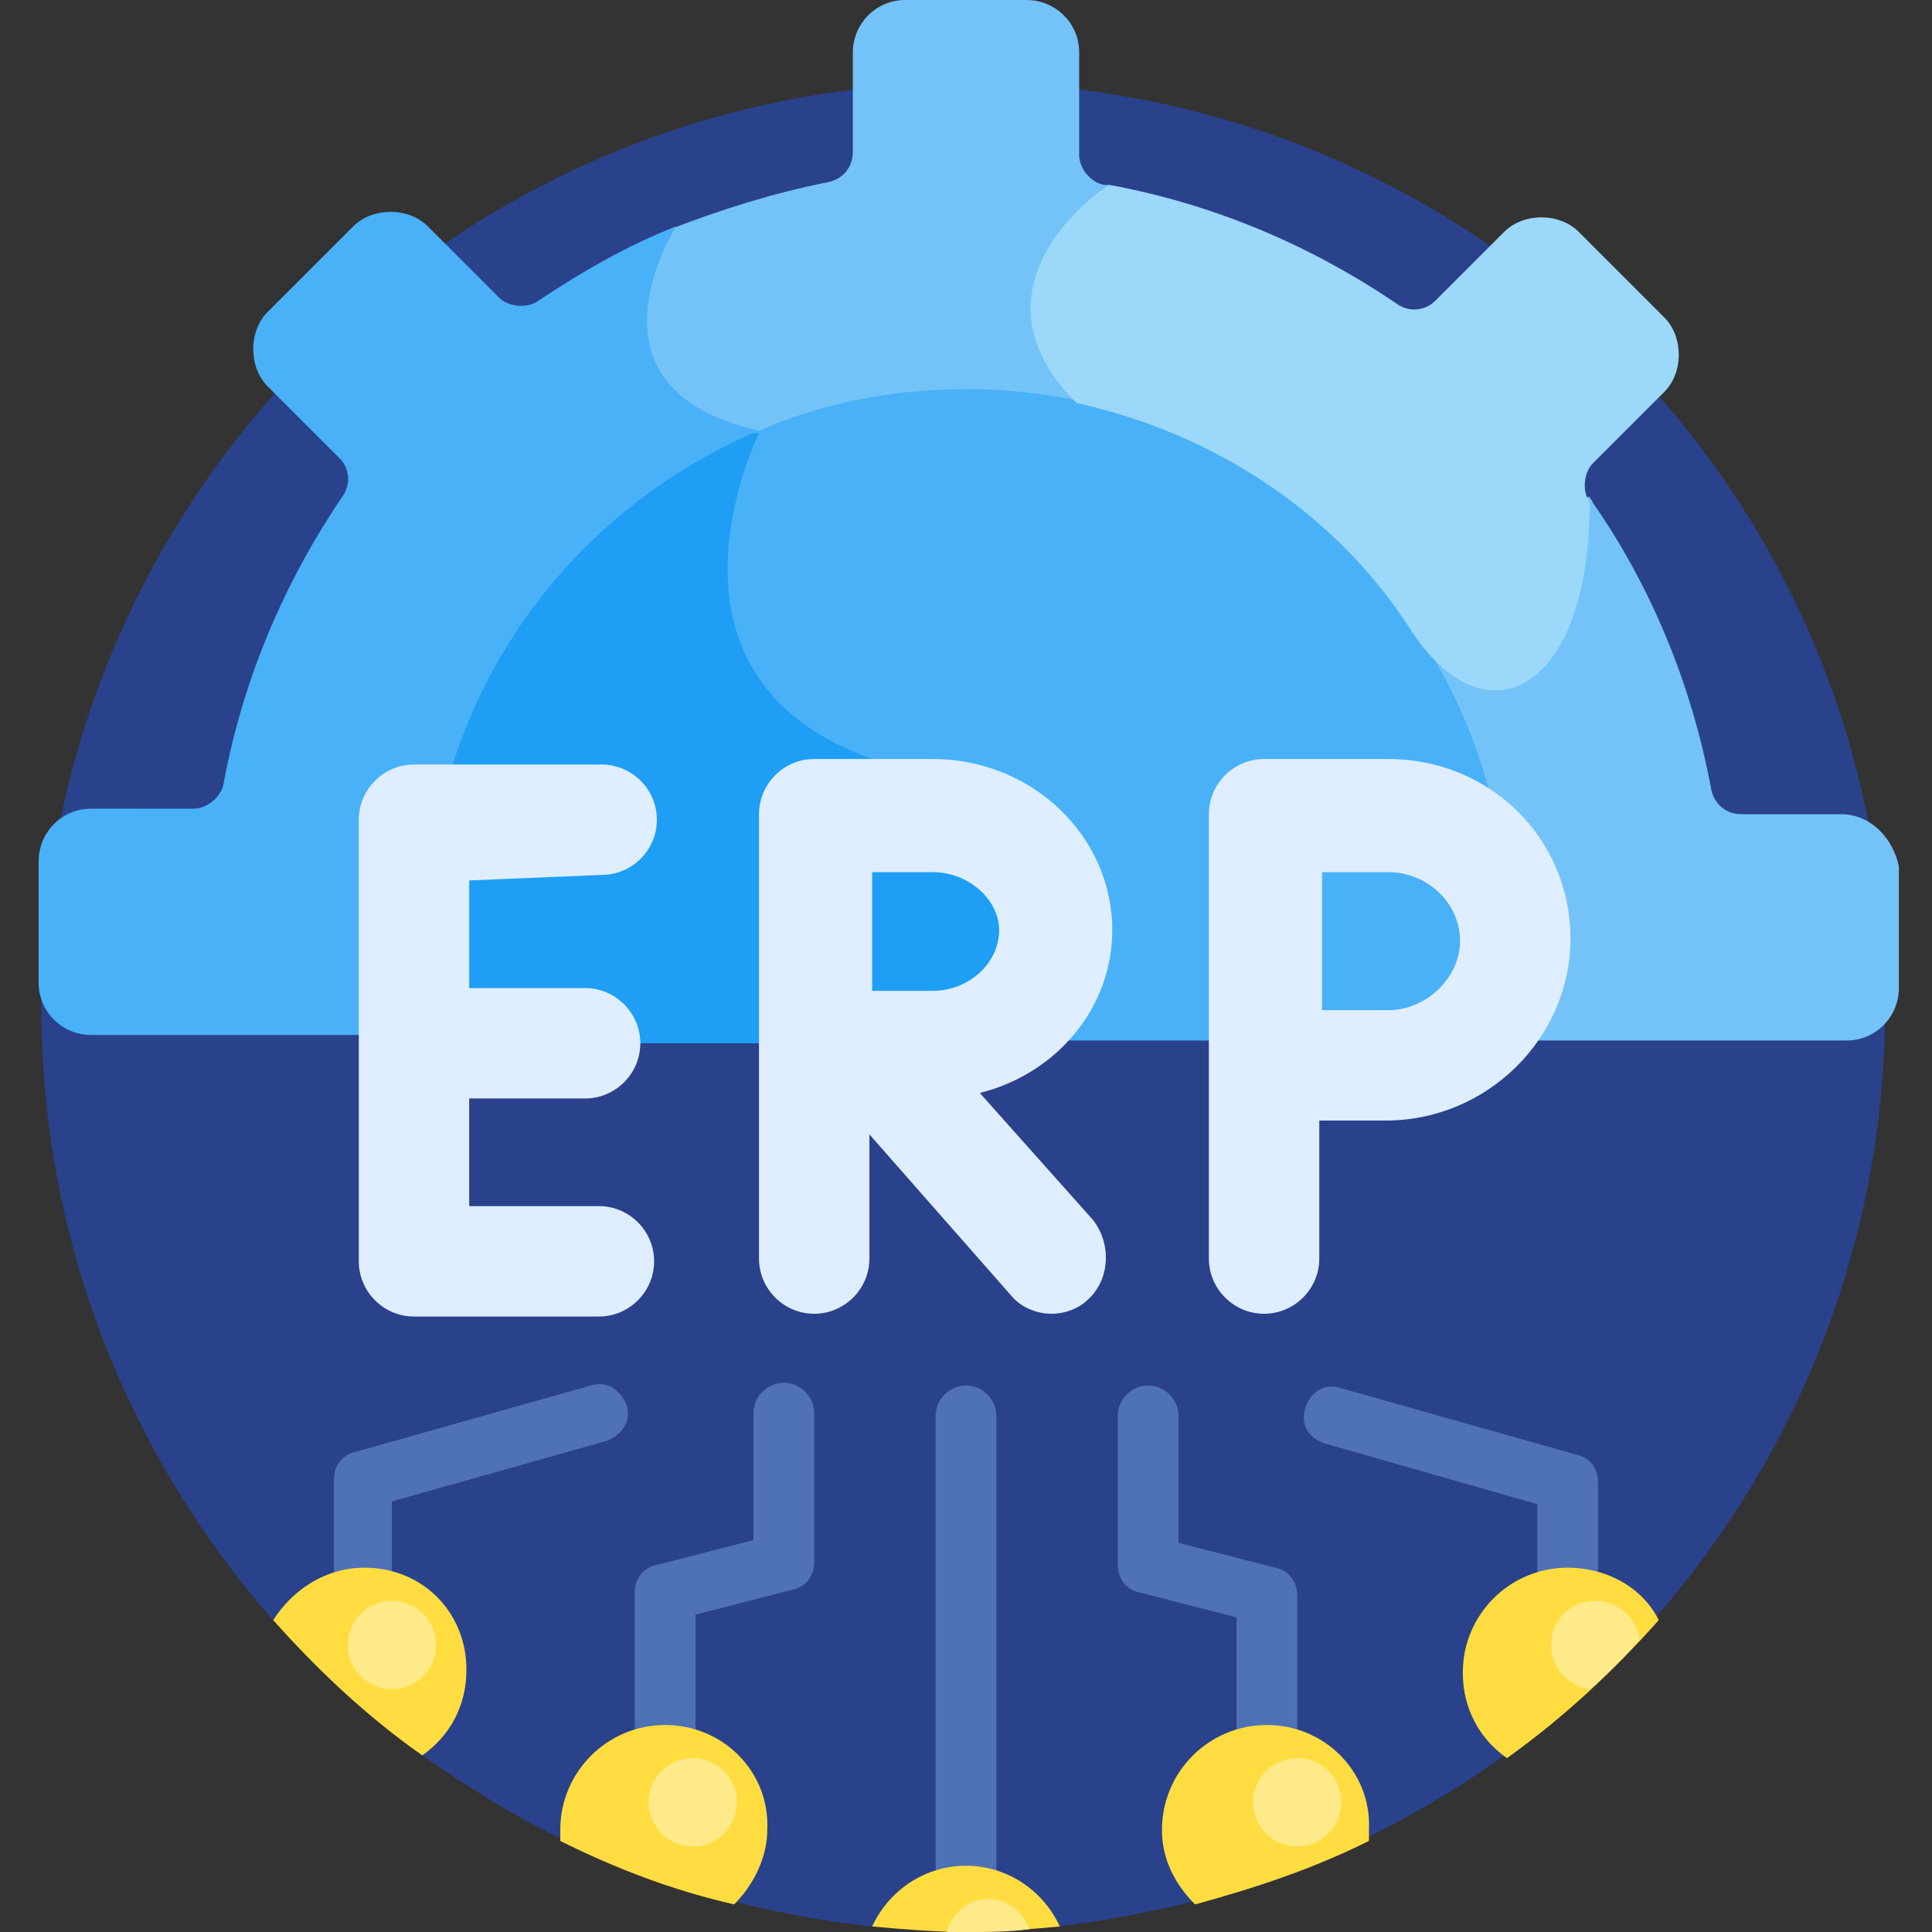
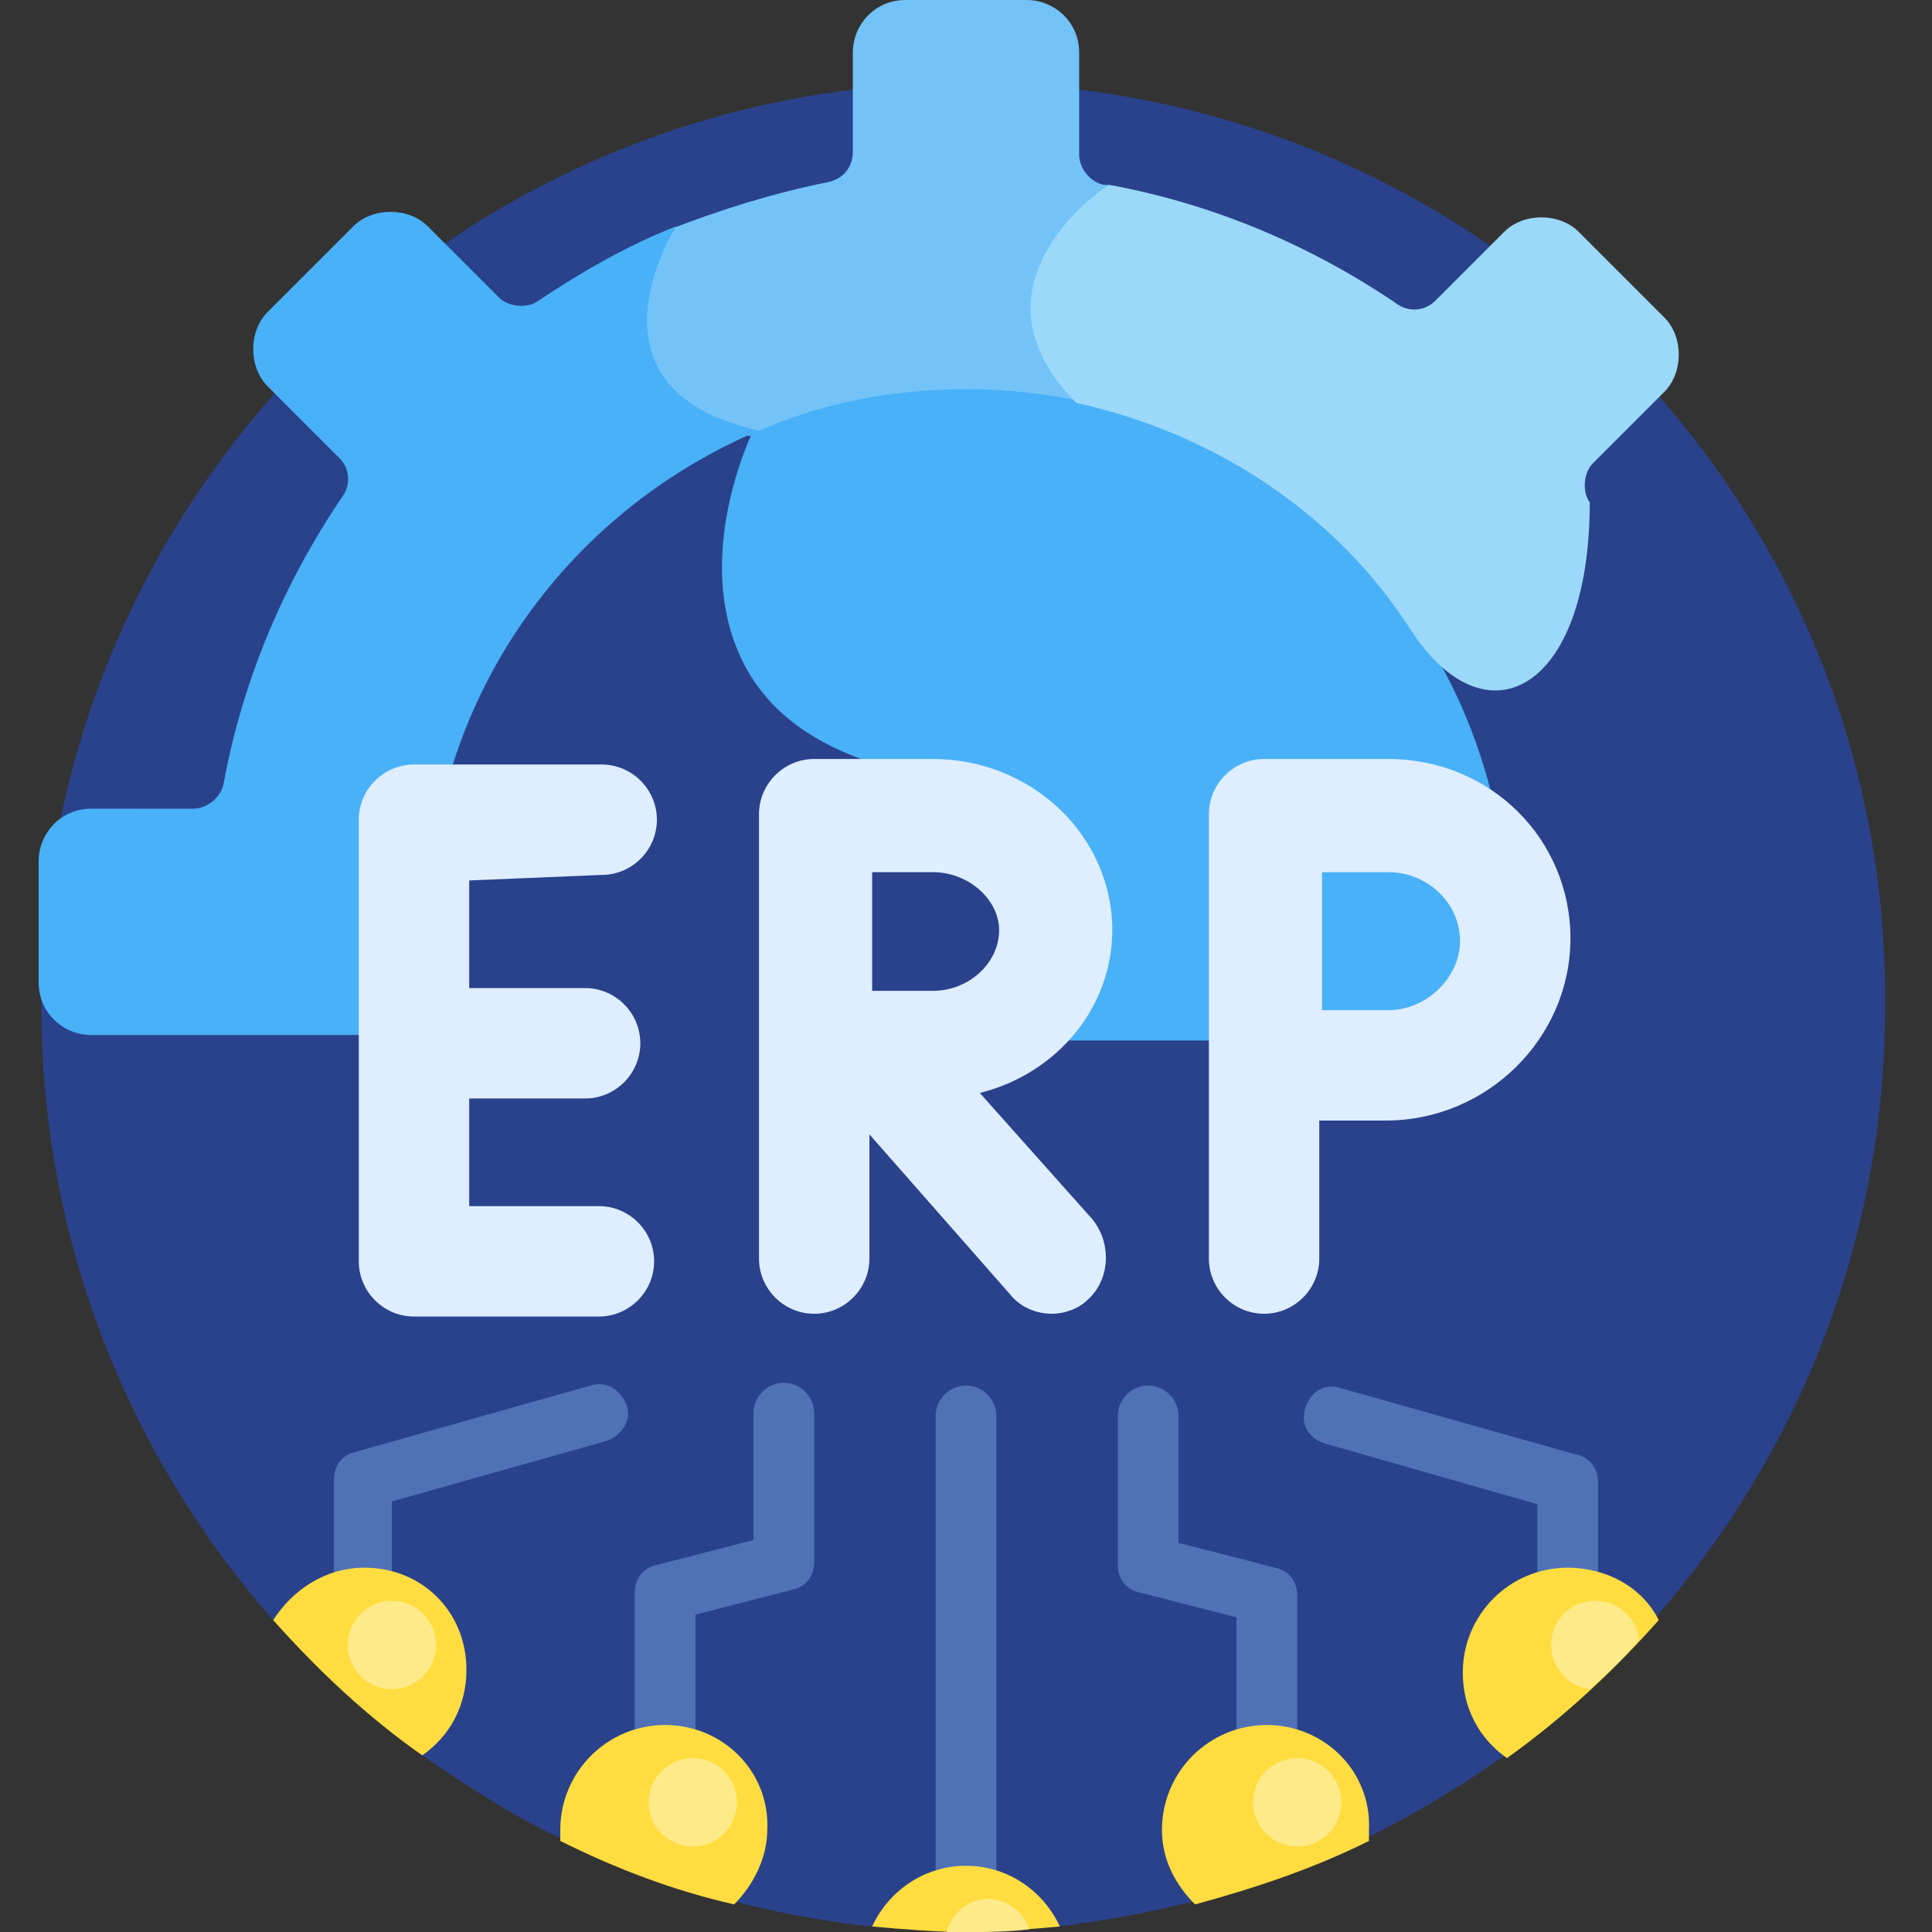
<svg xmlns="http://www.w3.org/2000/svg" id="Layer_1" x="0px" y="0px" width="70px" height="70px" viewBox="0 0 70 70" style="enable-background:new 0 0 70 70;" xml:space="preserve">
  <rect x="0" y="0" width="70" height="70" fill="#333333" stroke="none" />
  <style type="text/css">	.st0{fill:#2A428C;}	.st1{fill:#4F71B6;}	.st2{fill:#49B1F7;}	.st3{fill:#1E9EF4;}	.st4{fill:#73C3F9;}	.st5{fill:#9BD8F9;}	.st6{fill:#DEEEFF;}	.st7{fill:#FFDD40;}	.st8{fill:#FFEA89;}</style>
  <g>
    <path class="st0" d="M15.3,63.6c1.6,1.1,3.3,2.2,5,3l6.3,2.3c1.6,0.4,3.2,0.7,4.9,0.9h6.8c1.7-0.2,3.3-0.5,4.9-0.9l6.3-2.3  c1.8-0.9,3.5-1.9,5-3l5.4-4.9c5.2-5.9,8.4-13.7,8.4-22.2C68.5,18,53.5,3,35,3S1.5,18,1.5,36.5c0,8.5,3.2,16.3,8.4,22.2L15.3,63.6z" />
    <g>
      <path class="st1" d="M35,69.5c-0.6,0-1.1-0.5-1.1-1.1V51.3c0-0.6,0.5-1.1,1.1-1.1c0.6,0,1.1,0.5,1.1,1.1v17.2   C36.1,69.1,35.6,69.5,35,69.5L35,69.5z" />
    </g>
    <g>
      <path class="st1" d="M45.9,64.7c-0.6,0-1.1-0.5-1.1-1.1v-5l-3.5-0.9c-0.5-0.1-0.8-0.5-0.8-1v-5.4c0-0.6,0.5-1.1,1.1-1.1   c0.6,0,1.1,0.5,1.1,1.1v4.6l3.5,0.9c0.5,0.1,0.8,0.5,0.8,1v5.8C47,64.2,46.5,64.7,45.9,64.7z" />
    </g>
    <g>
      <path class="st1" d="M24.1,64.7c-0.6,0-1.1-0.5-1.1-1.1v-5.9c0-0.5,0.3-0.9,0.8-1l3.5-0.9v-4.6c0-0.6,0.5-1.1,1.1-1.1   s1.1,0.5,1.1,1.1v5.4c0,0.5-0.3,0.9-0.8,1l-3.5,0.9v5.1C25.2,64.2,24.7,64.7,24.1,64.7L24.1,64.7z" />
    </g>
    <g>
      <path class="st1" d="M56.8,58.9c-0.6,0-1.1-0.5-1.1-1.1v-3.3L48,52.3c-0.6-0.2-0.9-0.7-0.7-1.3c0.2-0.6,0.7-0.9,1.3-0.7l8.5,2.4   c0.5,0.1,0.8,0.5,0.8,1v4.1C57.9,58.4,57.4,58.9,56.8,58.9L56.8,58.9z" />
    </g>
    <g>
      <path class="st1" d="M13.2,59c-0.6,0-1.1-0.5-1.1-1.1v-4.3c0-0.5,0.3-0.9,0.8-1l8.5-2.4c0.6-0.2,1.1,0.2,1.3,0.7   c0.2,0.6-0.2,1.1-0.7,1.3l-7.8,2.2V58C14.2,58.6,13.8,59,13.2,59L13.2,59z" />
    </g>
    <path class="st2" d="M35,13.9c-2.9,0-5.7,0.6-8.2,1.8c0.1,0,0.3,0.1,0.4,0.1c-0.4,0.9-1.8,4.5-0.5,7.7c0.8,2,2.5,3.4,5.1,4.2  c2.5,0.8,4.2,2.2,5.1,4.1c1,2.1,0.8,4.3,0.5,5.9h16.8c0.3-1.3,0.4-2.7,0.4-4.1C54.7,22.8,45.9,13.9,35,13.9z" />
-     <path class="st3" d="M31.9,27.6c-8.9-2.9-4.4-11.9-4.4-11.9c-0.1,0-0.3-0.1-0.4-0.1c-7,3-11.8,10-11.8,18.1c0,1.4,0.2,2.8,0.4,4.1  h21.9C38.2,34.9,38.2,29.7,31.9,27.6z" />
    <g>
      <path class="st4" d="M39.1,14.4c-1.2-1.2-1.7-2.4-1.6-3.7c0.2-2.3,2.6-3.9,2.6-3.9l0.1,0l0-0.1c-0.1,0-0.1,0-0.2,0   c-0.5-0.1-0.9-0.6-0.9-1.1V1.9c0-1.1-0.9-1.9-1.9-1.9h-4.4c-1.1,0-1.9,0.9-1.9,1.9v3.6c0,0.6-0.4,1-0.9,1.1c-2,0.4-3.9,1-5.7,1.7   c-0.4,0.7-1.5,2.9-0.7,4.8c0.5,1.3,1.8,2.1,3.7,2.6c2.4-1.1,5-1.6,7.8-1.6c1.5,0,3,0.2,4.4,0.5C39.3,14.6,39.2,14.5,39.1,14.4   L39.1,14.4z" />
-       <path class="st4" d="M66.7,29.5h-3.6c-0.6,0-1-0.4-1.1-0.9c-0.7-3.8-2.2-7.4-4.3-10.4c0-0.1-0.1-0.1-0.1-0.2l-0.1,0v0.1   c0,2-0.5,3.3-1.6,4.1c-1.8,1.3-4.4,0.4-4.6,0.4c0,0-0.1-0.1-0.3-0.2c2.3,3.2,3.6,7.1,3.6,11.2c0,1.4-0.2,2.8-0.4,4.1h9.1h3.6   c1.1,0,1.9-0.9,1.9-1.9v-4.4C68.6,30.4,67.8,29.5,66.7,29.5L66.7,29.5z" />
    </g>
    <path class="st5" d="M39,14.6c5,1.1,9.4,4,12.1,8.2s6.5,2.3,6.5-4.6c-0.3-0.4-0.2-1.1,0.1-1.4l2.6-2.6c0.7-0.7,0.7-2,0-2.7  l-3.1-3.1c-0.7-0.7-2-0.7-2.7,0L52,10.9c-0.4,0.4-1,0.4-1.4,0.1c-3.1-2.1-6.6-3.6-10.4-4.3C40.1,6.7,34.7,10.3,39,14.6L39,14.6z" />
    <path class="st2" d="M15.5,33.6c0-8.1,4.9-15,12-18c-6.8-1.5-3-7.4-3-7.4c-1.8,0.7-3.5,1.7-5,2.7c-0.4,0.3-1.1,0.2-1.4-0.1  l-2.6-2.6c-0.7-0.7-2-0.7-2.7,0l-3.1,3.1c-0.7,0.7-0.7,2,0,2.7l2.6,2.6c0.4,0.4,0.4,1,0.1,1.4c-2.1,3.1-3.6,6.6-4.3,10.4  c-0.1,0.5-0.6,0.9-1.1,0.9H3.3c-1.1,0-1.9,0.9-1.9,1.9v4.4c0,1.1,0.9,1.9,1.9,1.9h3.6H16C15.7,36.4,15.5,35.1,15.5,33.6L15.5,33.6z  " />
    <g>
      <path class="st6" d="M21.8,31.7c1.1,0,2-0.9,2-2s-0.9-2-2-2H15c-1.1,0-2,0.9-2,2v16c0,1.1,0.9,2,2,2h6.7c1.1,0,2-0.9,2-2   s-0.9-2-2-2h-4.7v-3.9h4.2c1.1,0,2-0.9,2-2s-0.9-2-2-2h-4.2v-3.9L21.8,31.7L21.8,31.7z" />
      <path class="st6" d="M40.3,33.7c0-3.4-2.9-6.2-6.5-6.2h-4.3c0,0,0,0,0,0s0,0,0,0c-1.1,0-2,0.9-2,2v16.1c0,1.1,0.9,2,2,2s2-0.9,2-2   v-4.5l5.1,5.8c0.4,0.5,1,0.7,1.5,0.7c0.5,0,1-0.2,1.3-0.5c0.8-0.7,0.9-2,0.2-2.9l-4.1-4.6C38.3,38.9,40.3,36.5,40.3,33.7   L40.3,33.7z M33.8,35.9c-0.5,0-1.4,0-2.2,0c0-0.8,0-1.7,0-2.2c0-0.4,0-1.3,0-2.1h2.2c1.3,0,2.4,1,2.4,2.1   C36.2,34.9,35.1,35.9,33.8,35.9L33.8,35.9z" />
      <path class="st6" d="M50.3,27.5h-4.5c-1.1,0-2,0.9-2,2v16.1c0,1.1,0.9,2,2,2s2-0.9,2-2v-5c0.9,0,1.9,0,2.4,0c3.7,0,6.7-3,6.7-6.6   S54,27.5,50.3,27.5L50.3,27.5z M50.3,36.6c-0.6,0-1.5,0-2.4,0c0-0.9,0-1.9,0-2.5c0-0.5,0-1.5,0-2.5h2.4c1.4,0,2.6,1.1,2.6,2.5   C52.9,35.4,51.7,36.6,50.3,36.6z" />
    </g>
    <g>
      <path class="st7" d="M35,70c1.1,0,2.3-0.1,3.4-0.2c-0.6-1.3-1.9-2.2-3.4-2.2c-1.5,0-2.8,0.9-3.4,2.2C32.7,69.9,33.9,70,35,70   L35,70z" />
      <path class="st7" d="M45.9,62.5c-2.1,0-3.8,1.7-3.8,3.8c0,1.1,0.5,2,1.2,2.7c2.2-0.6,4.3-1.3,6.3-2.3c0-0.1,0-0.3,0-0.4   C49.7,64.2,48,62.5,45.9,62.5L45.9,62.5z" />
      <path class="st7" d="M60.1,58.7c-0.6-1.2-1.9-1.9-3.3-1.9c-2.1,0-3.8,1.7-3.8,3.8c0,1.3,0.6,2.4,1.6,3.1   C56.7,62.2,58.5,60.5,60.1,58.7z" />
      <path class="st7" d="M24.1,62.5c-2.1,0-3.8,1.7-3.8,3.8c0,0.1,0,0.3,0,0.4c2,1,4.1,1.8,6.3,2.3c0.7-0.7,1.2-1.7,1.2-2.7   C27.9,64.2,26.2,62.5,24.1,62.5L24.1,62.5z" />
      <path class="st7" d="M13.2,56.8c-1.4,0-2.6,0.8-3.3,1.9c1.6,1.8,3.4,3.5,5.4,4.9c1-0.7,1.6-1.8,1.6-3.1   C16.9,58.4,15.3,56.8,13.2,56.8z" />
    </g>
    <circle class="st8" cx="14.2" cy="59.6" r="1.6" />
    <circle class="st8" cx="25.1" cy="65.3" r="1.6" />
    <circle class="st8" cx="47" cy="65.3" r="1.6" />
    <path class="st8" d="M34.3,70c0.2,0,0.5,0,0.7,0c0.8,0,1.5,0,2.3-0.1c-0.2-0.6-0.8-1.1-1.5-1.1C35.1,68.8,34.5,69.3,34.3,70z" />
    <path class="st8" d="M59.4,59.4c-0.1-0.8-0.8-1.4-1.6-1.4c-0.9,0-1.6,0.7-1.6,1.6c0,0.8,0.6,1.5,1.4,1.6  C58.3,60.6,58.9,60,59.4,59.4z" />
  </g>
</svg>